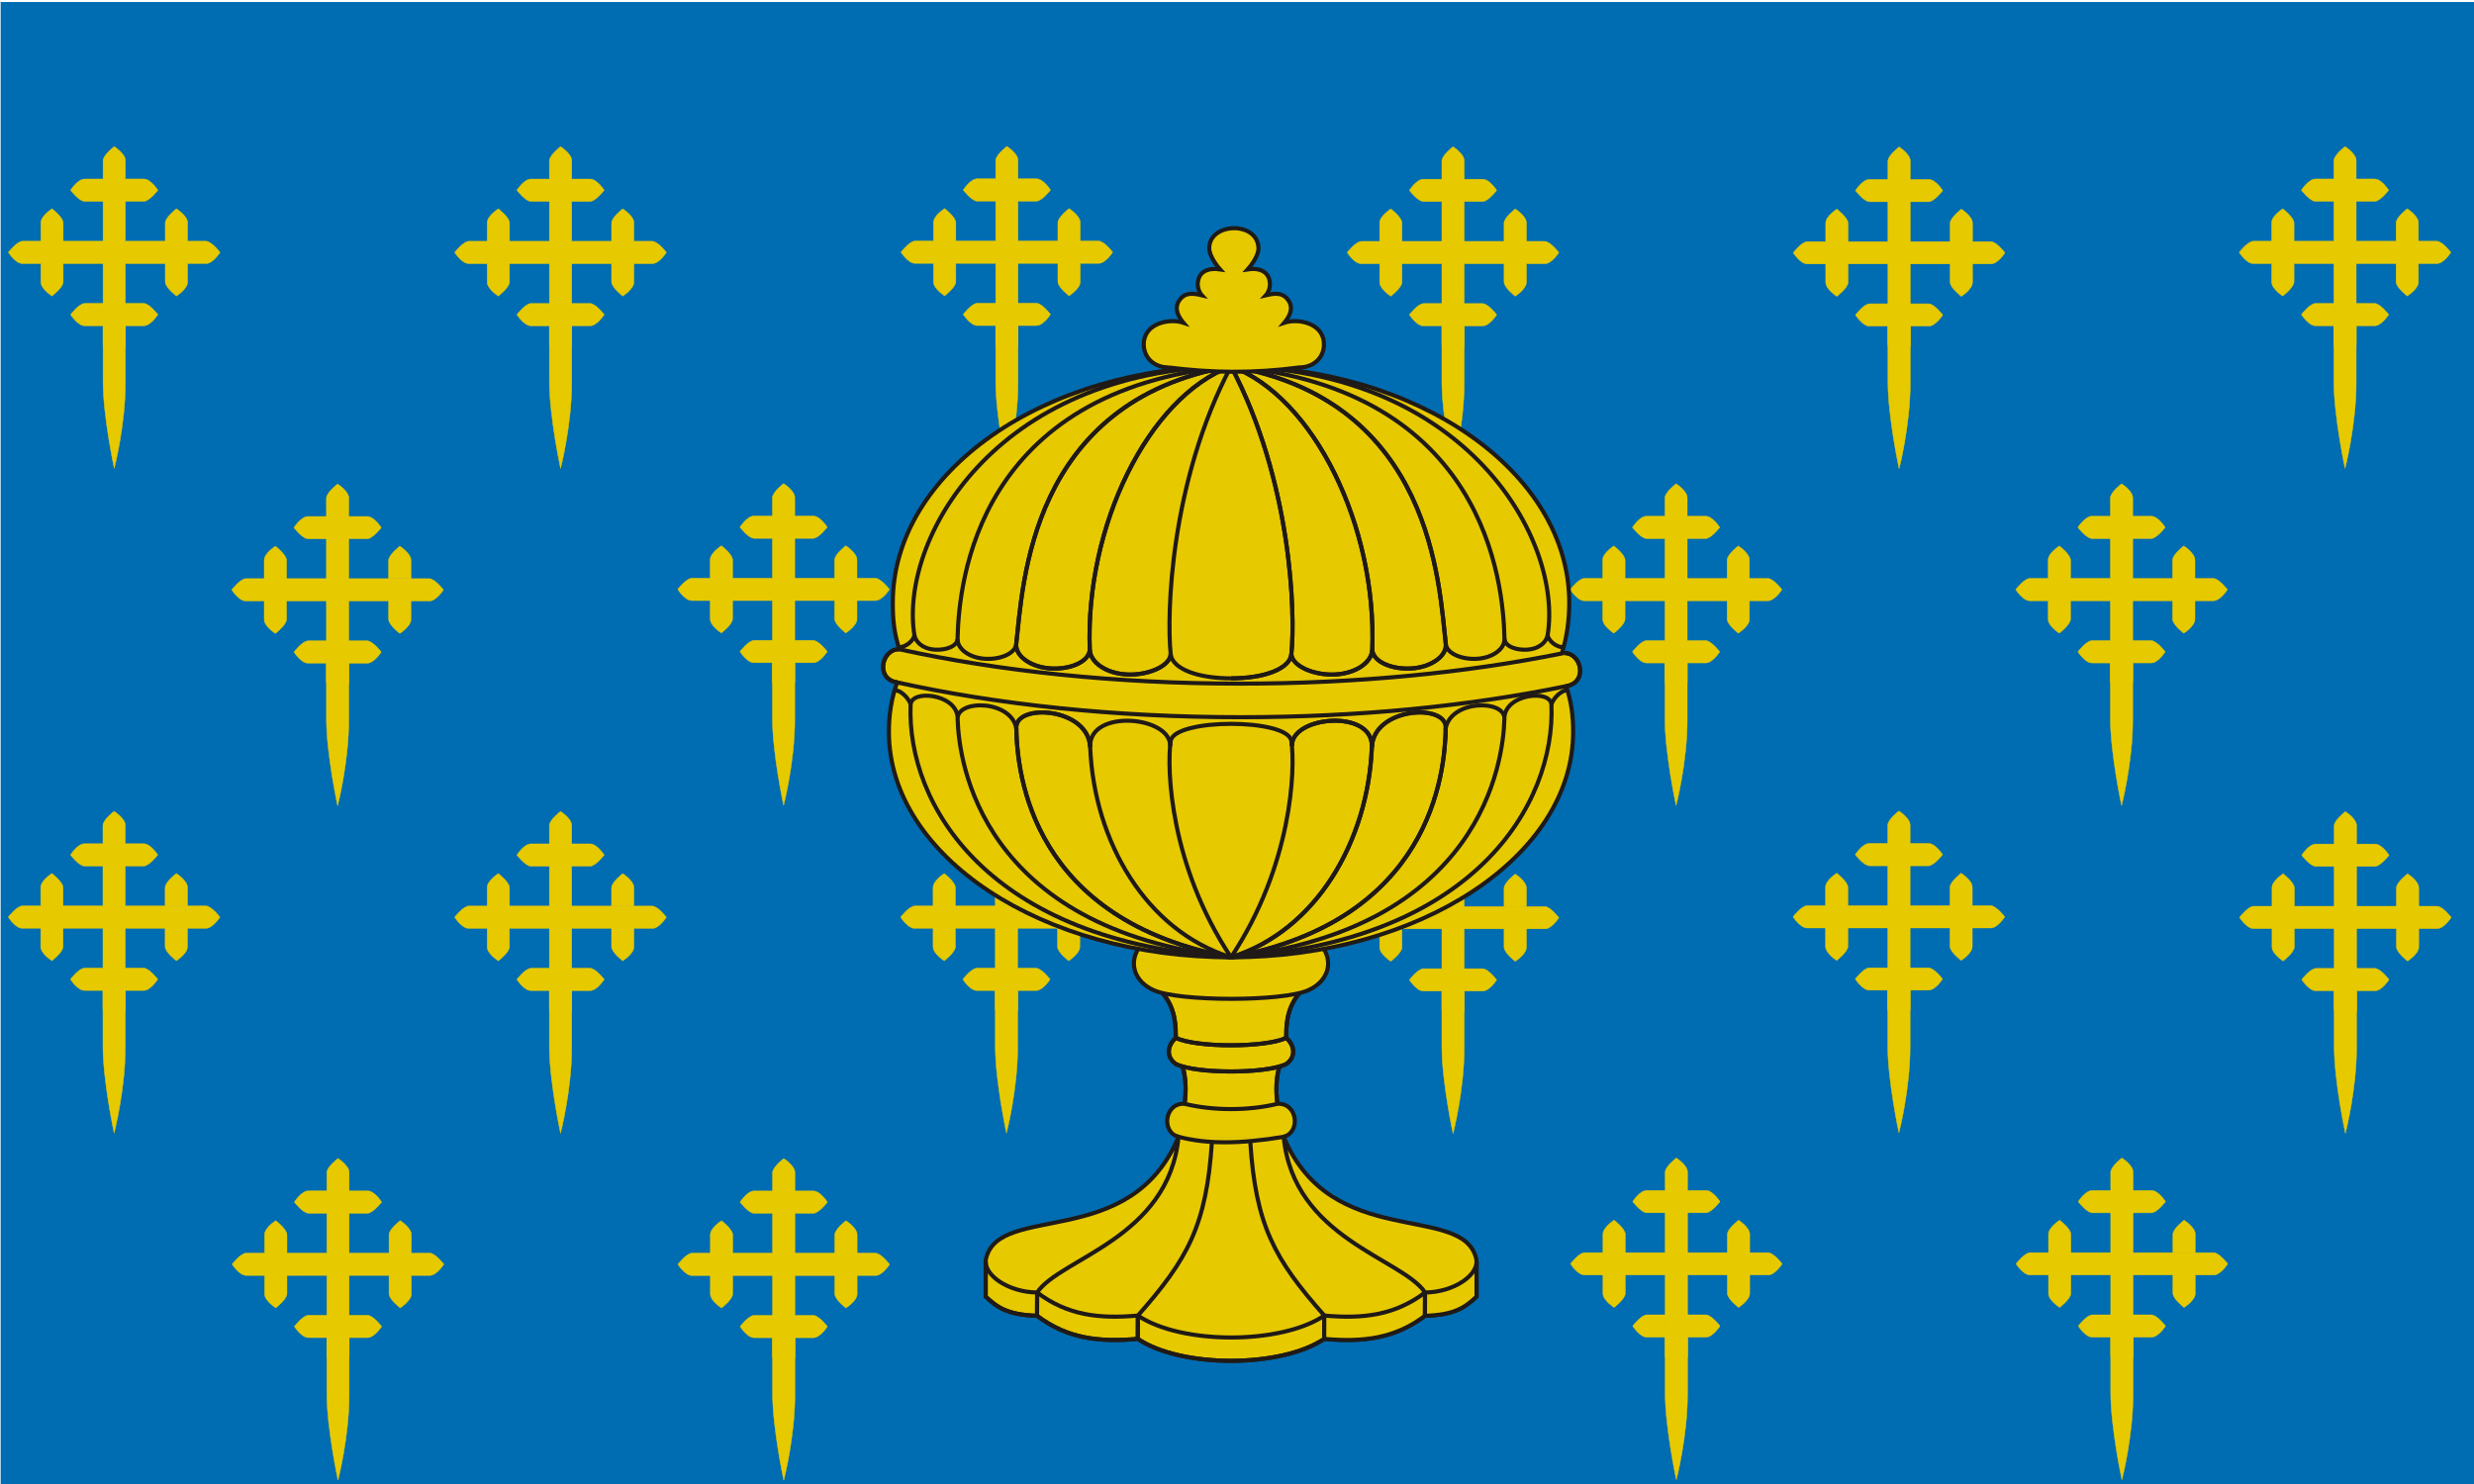
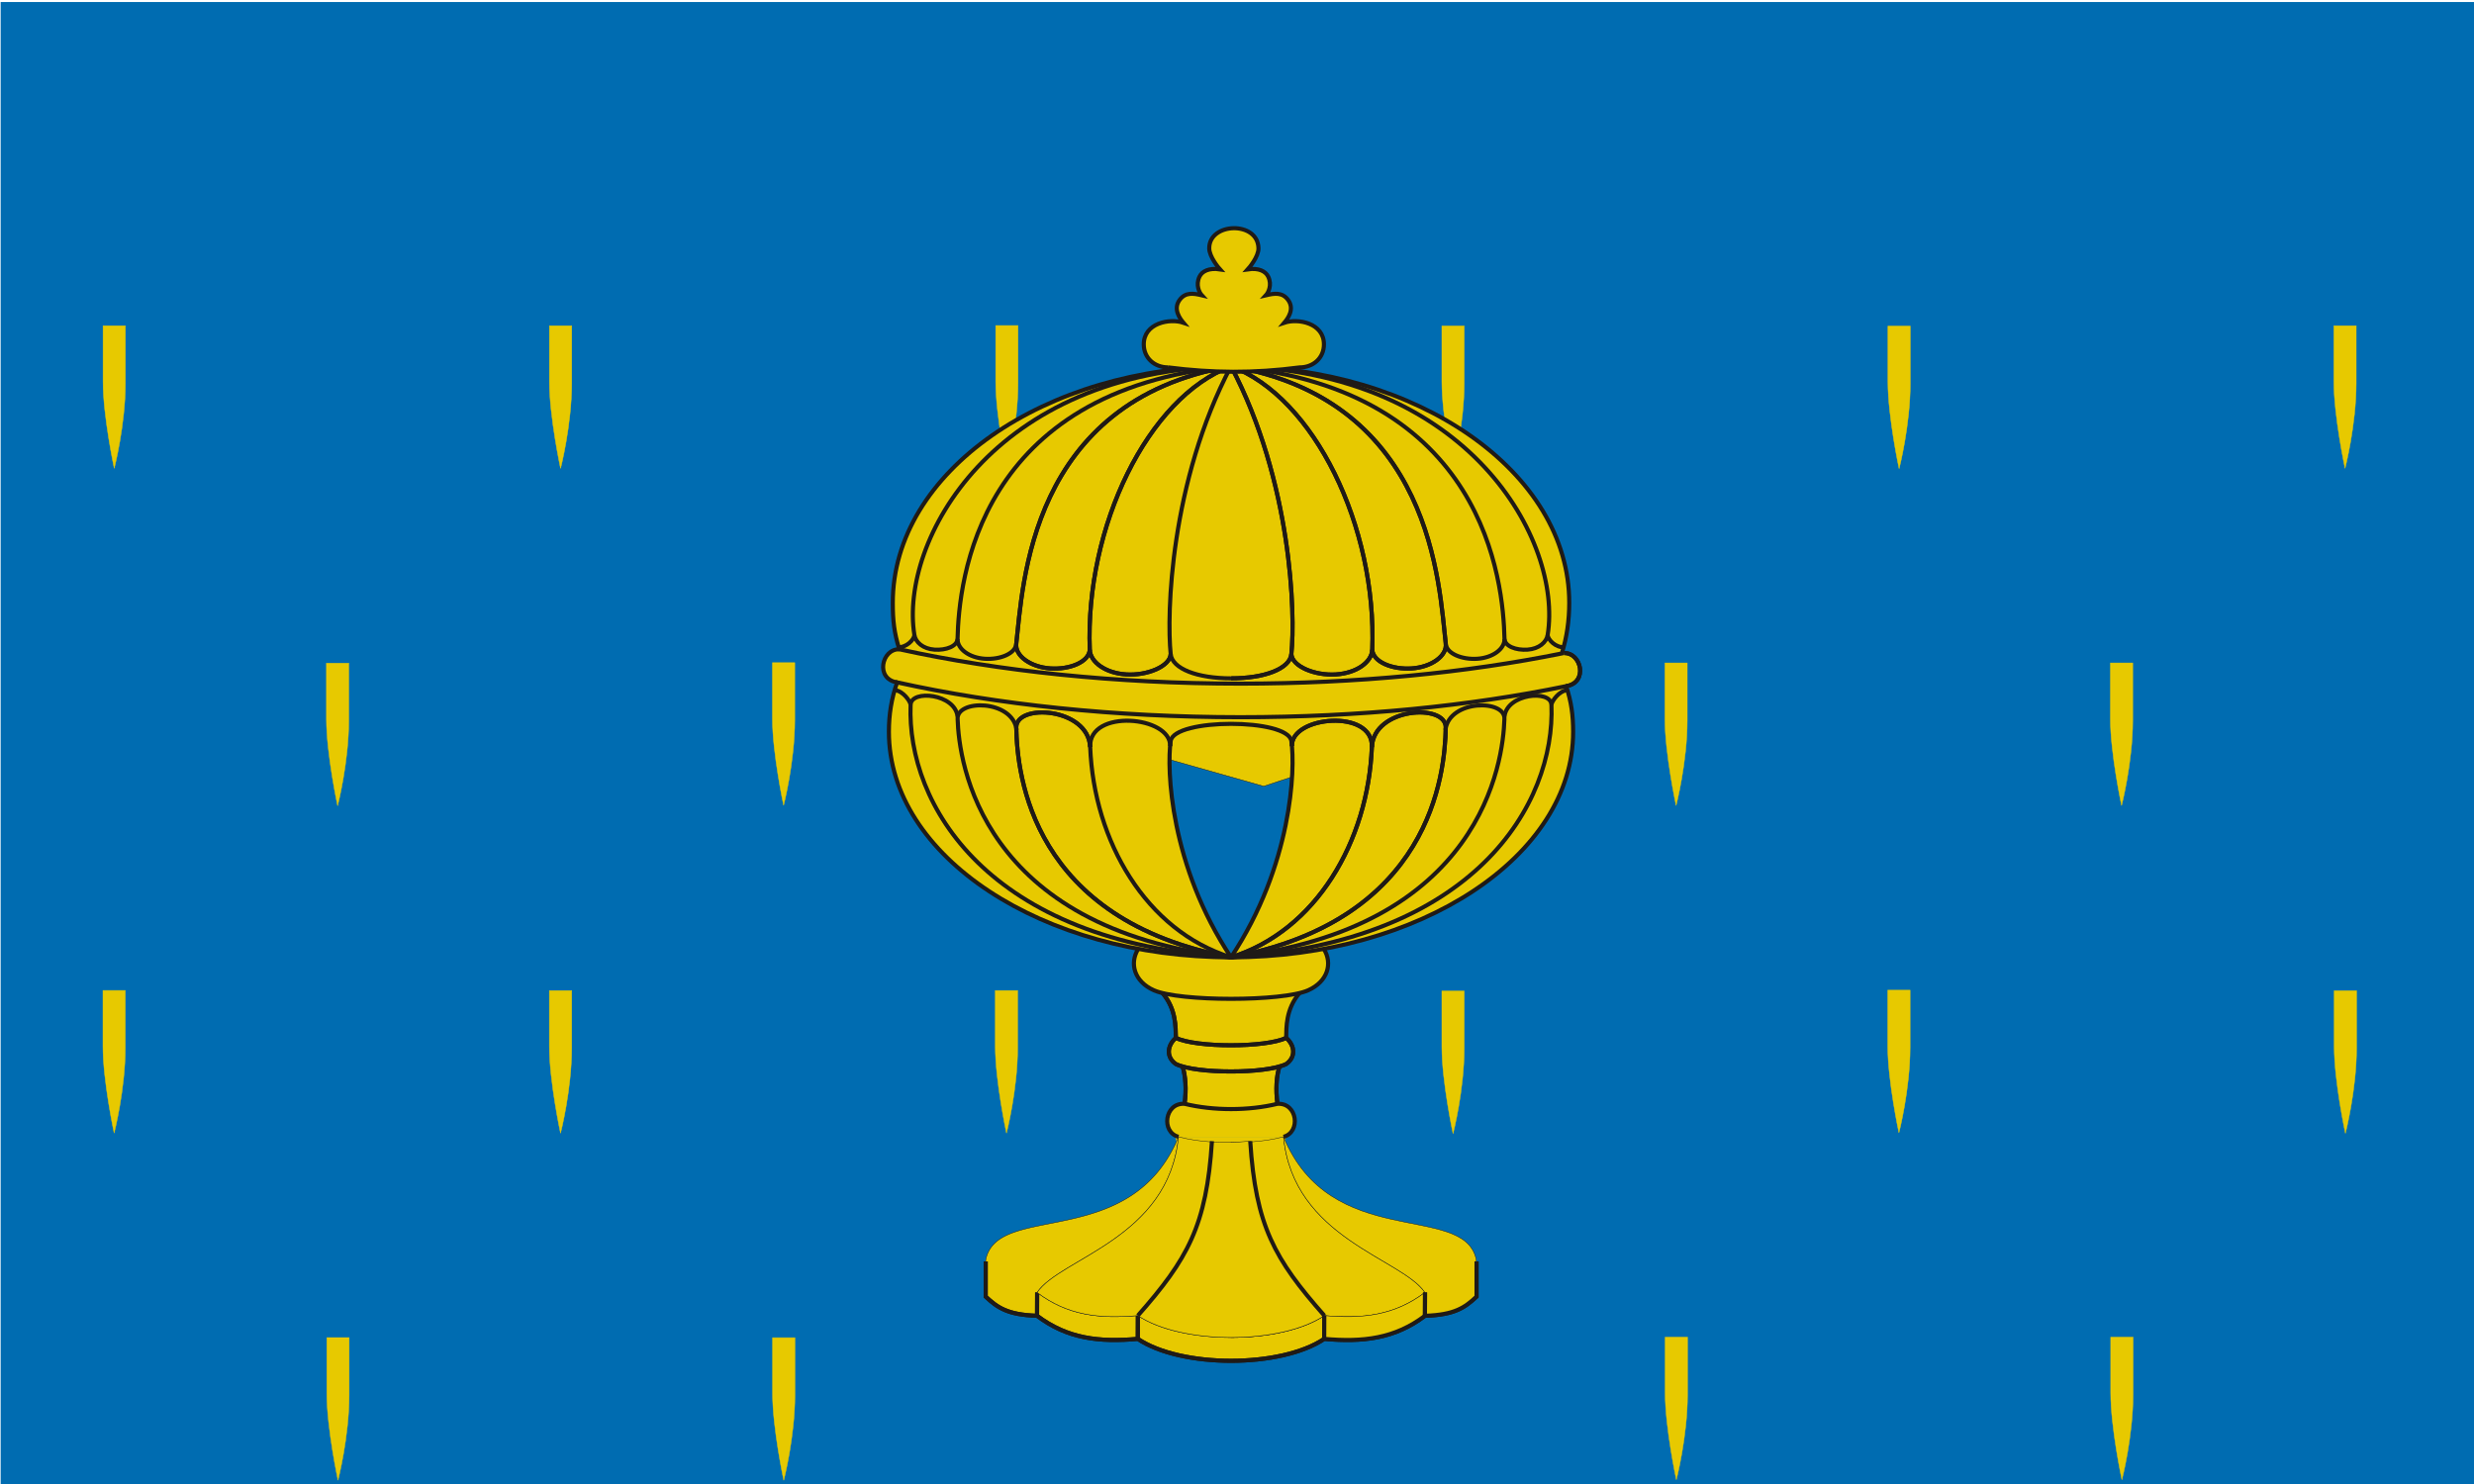
<svg xmlns="http://www.w3.org/2000/svg" xml:space="preserve" width="1590.263" height="954.157" style="shape-rendering:geometricPrecision;text-rendering:geometricPrecision;image-rendering:optimizeQuality;fill-rule:evenodd;clip-rule:evenodd" viewBox="0 0 420.757 252.454">
  <defs>
    <style>.str0,.str2{stroke:#1f1a17;stroke-width:.076}.str0{stroke:#e7c900}.str1{stroke:#1f1a17;stroke-width:.7}.fil2{fill:none}.fil1{fill:#e7c900}</style>
  </defs>
  <g id="Capa_x0020_1">
    <path style="fill:#006cb1" d="M.111.344h420.757v252.454H.111z" />
-     <path class="fil1 str0" d="M245.222 164.885v6.816c0 .966 1.9 2.41 1.9 2.41s1.899-1.202 1.899-2.37v-3.15h3.15c1.167 0 2.369-1.898 2.369-1.898s-1.444-1.9-2.41-1.9h-3.11V158.014h6.779v3.11c0 .965 1.9 2.41 1.9 2.41s1.899-1.202 1.899-2.37v-3.15h3.15c1.167 0 2.369-1.898 2.369-1.898s-1.444-1.9-2.41-1.9h-13.688v3.796-10.578h3.11c.965 0 2.41-1.9 2.41-1.9s-1.202-1.898-2.37-1.898h-3.15v-3.15c0-1.167-1.898-2.37-1.898-2.37s-1.9 1.445-1.9 2.411V154.214h-13.688c-.966 0-2.41 1.9-2.41 1.9s1.202 1.9 2.37 1.899h3.15v3.15c0 1.167 1.897 2.37 1.897 2.37s1.901-1.445 1.901-2.411v-3.109H245.221v.001l.001 1.498V164.885zm-10.58-10.67h3.799v-3.11c0-.966-1.9-2.41-1.9-2.41s-1.899 1.202-1.899 2.37v3.15zm24.956 0h-3.799v-3.108c0-.966 1.9-2.41 1.9-2.41s1.899 1.201 1.899 2.37v3.149zm-14.377-10.579v3.799h-3.11c-.965 0-2.41-1.9-2.41-1.9s1.203-1.9 2.37-1.9l3.15.001zm0 24.956v-3.799h-3.108c-.966 0-2.41 1.9-2.41 1.9s1.202 1.899 2.37 1.899h3.149zM169.272 164.796V171.612c0 .966 1.9 2.41 1.9 2.41s1.899-1.202 1.899-2.37v-3.15h3.15c1.167 0 2.369-1.898 2.369-1.898s-1.444-1.9-2.41-1.9h-3.11V157.925h6.779v3.11c0 .965 1.9 2.41 1.9 2.41s1.899-1.202 1.899-2.37v-3.15h3.15c1.167 0 2.369-1.898 2.369-1.898s-1.444-1.9-2.41-1.9h-13.688v3.796-10.578h3.11c.965 0 2.41-1.9 2.41-1.9s-1.202-1.898-2.37-1.898h-3.15v-3.15c0-1.167-1.898-2.37-1.898-2.37s-1.9 1.445-1.9 2.411V154.125h-13.688c-.966 0-2.41 1.9-2.41 1.9s1.202 1.9 2.37 1.899h3.15v3.15c0 1.167 1.897 2.37 1.897 2.37s1.901-1.445 1.901-2.411v-3.109H169.271v.001l.001 1.498V164.796zm-10.58-10.67h3.799v-3.11c0-.966-1.9-2.41-1.9-2.41s-1.899 1.202-1.899 2.37v3.15zm24.956 0h-3.799v-3.108c0-.966 1.9-2.41 1.9-2.41s1.899 1.201 1.899 2.37v3.149zm-14.377-10.579v3.799h-3.11c-.965 0-2.41-1.9-2.41-1.9s1.203-1.9 2.37-1.9l3.15.001zm0 24.956v-3.799h-3.108c-.966 0-2.41 1.9-2.41 1.9s1.202 1.899 2.37 1.899h3.149zM93.431 164.807v6.816c0 .966 1.901 2.41 1.901 2.41s1.898-1.202 1.898-2.37v-3.15h3.15c1.168 0 2.37-1.898 2.37-1.898s-1.445-1.9-2.411-1.9H97.23V157.936h6.779v3.11c0 .965 1.9 2.41 1.9 2.41s1.898-1.202 1.898-2.37v-3.15h3.15c1.167 0 2.37-1.898 2.37-1.898s-1.445-1.9-2.411-1.9H97.228v3.796-10.578h3.11c.966 0 2.41-1.9 2.41-1.9s-1.202-1.898-2.37-1.898h-3.15v-3.15c.001-1.167-1.897-2.37-1.897-2.37s-1.901 1.445-1.9 2.411V154.136H79.742c-.966 0-2.41 1.9-2.41 1.9s1.201 1.9 2.37 1.899h3.149v3.15c0 1.167 1.898 2.37 1.898 2.37s1.9-1.445 1.9-2.411v-3.109H93.431v6.872zm-10.58-10.67h3.8v-3.11c0-.966-1.901-2.41-1.901-2.41s-1.898 1.202-1.898 2.37v3.15zm24.956 0h-3.798v-3.108c0-.966 1.9-2.41 1.9-2.41s1.898 1.201 1.898 2.37v3.149zM93.43 143.559v3.799h-3.109c-.966 0-2.41-1.9-2.41-1.9s1.202-1.9 2.37-1.9l3.15.001zm.001 24.956v-3.799h-3.108c-.967 0-2.41 1.9-2.41 1.9s1.201 1.899 2.37 1.899h3.148zM55.584 223.842V230.658c0 .966 1.9 2.41 1.9 2.41s1.898-1.202 1.898-2.37v-3.15h3.15c1.168 0 2.37-1.898 2.37-1.898s-1.445-1.9-2.41-1.9h-3.11V216.97h6.779v3.11c0 .965 1.9 2.41 1.9 2.41s1.898-1.202 1.898-2.37v-3.15h3.15c1.168 0 2.37-1.898 2.37-1.898s-1.445-1.9-2.41-1.9H59.38v3.796l.001-3.796v-6.782h3.109c.966 0 2.41-1.9 2.41-1.9s-1.202-1.898-2.37-1.898h-3.149v-3.15c0-1.167-1.898-2.37-1.898-2.37s-1.9 1.445-1.9 2.411V213.171H41.894c-.966 0-2.41 1.9-2.41 1.9s1.202 1.9 2.37 1.899h3.15v3.15c0 1.167 1.897 2.37 1.897 2.37s1.9-1.445 1.9-2.411v-3.109H55.583v.001h.002V223.842zm-10.58-10.67h3.799v-3.11c0-.966-1.9-2.41-1.9-2.41s-1.9 1.202-1.9 2.37l.001 3.15zm24.955 0h-3.798v-3.108c0-.966 1.9-2.41 1.9-2.41s1.898 1.202 1.898 2.37v3.149zm-14.377-10.579v3.799h-3.108c-.967 0-2.41-1.9-2.41-1.9s1.201-1.9 2.369-1.9l3.15.001zm.002 24.956v-3.799h-3.11c-.965 0-2.41 1.9-2.41 1.9s1.203 1.899 2.37 1.899h3.15zM131.393 223.857V230.673c0 .966 1.9 2.41 1.9 2.41s1.899-1.202 1.899-2.37v-3.15h3.15c1.167 0 2.369-1.898 2.369-1.898s-1.444-1.9-2.41-1.9h-3.11V216.986h6.779v3.11c0 .965 1.9 2.41 1.9 2.41s1.899-1.202 1.899-2.37v-3.15h3.15c1.167 0 2.369-1.898 2.369-1.898s-1.444-1.9-2.41-1.9H135.19v3.796-10.578h3.11c.965 0 2.41-1.9 2.41-1.9s-1.202-1.898-2.37-1.898h-3.15v-3.15c0-1.167-1.898-2.37-1.898-2.37s-1.9 1.445-1.9 2.411V213.186h-13.688c-.966 0-2.41 1.9-2.41 1.9s1.202 1.9 2.37 1.899h3.15v3.15c0 1.167 1.897 2.37 1.897 2.37s1.901-1.445 1.901-2.411v-3.109H131.392v.001l.001 1.498V223.857zm-10.58-10.67h3.799v-3.11c0-.966-1.9-2.41-1.9-2.41s-1.899 1.202-1.899 2.37v3.15zm24.956 0h-3.799v-3.108c0-.966 1.9-2.41 1.9-2.41s1.899 1.201 1.899 2.37v3.149zm-14.377-10.579v3.799h-3.11c-.965 0-2.41-1.9-2.41-1.9s1.203-1.9 2.37-1.9l3.15.001zm0 24.956v-3.799h-3.108c-.966 0-2.41 1.9-2.41 1.9s1.202 1.899 2.37 1.899h3.149zM55.517 109.11V115.926c0 .965 1.9 2.41 1.9 2.41s1.899-1.202 1.898-2.37v-3.15h3.15c1.168 0 2.37-1.898 2.37-1.898s-1.444-1.9-2.41-1.9h-3.11V102.239h6.779v3.11c0 .965 1.9 2.41 1.9 2.41s1.898-1.202 1.898-2.37v-3.15h3.15c1.168 0 2.37-1.898 2.37-1.898s-1.445-1.9-2.41-1.9H59.312v3.796l.001-3.796v-6.782h3.109c.966 0 2.41-1.9 2.41-1.9s-1.201-1.898-2.37-1.898h-3.149v-3.15c0-1.167-1.898-2.37-1.898-2.37s-1.9 1.445-1.9 2.411V98.44H41.828c-.966 0-2.41 1.9-2.41 1.9s1.202 1.9 2.37 1.899h3.15v3.15c0 1.167 1.897 2.37 1.897 2.37s1.9-1.445 1.9-2.411v-3.109H55.517v6.872zm-10.58-10.67h3.799v-3.11c0-.966-1.9-2.41-1.9-2.41s-1.899 1.202-1.899 2.37v3.15zm24.955 0h-3.798v-3.108c0-.966 1.9-2.41 1.9-2.41s1.899 1.202 1.899 2.37v3.149zM55.516 87.862v3.799h-3.11c-.965 0-2.41-1.9-2.41-1.9s1.202-1.9 2.37-1.9l3.15.001zm0 24.956v-3.799h-3.108c-.966 0-2.41 1.9-2.41 1.9s1.202 1.899 2.37 1.899h3.149zM131.37 109.033V115.849c0 .965 1.9 2.41 1.9 2.41s1.899-1.202 1.899-2.37v-3.15h3.15c1.167 0 2.369-1.898 2.369-1.898s-1.444-1.9-2.41-1.9h-3.11V102.162h6.779v3.11c0 .965 1.9 2.41 1.9 2.41s1.899-1.202 1.899-2.37v-3.15h3.15c1.167 0 2.369-1.898 2.369-1.898s-1.444-1.9-2.41-1.9h-13.688v3.796-10.578h3.11c.965 0 2.41-1.9 2.41-1.9s-1.202-1.898-2.37-1.898h-3.15v-3.15c0-1.167-1.898-2.37-1.898-2.37s-1.9 1.445-1.9 2.411V98.362H117.68c-.966 0-2.41 1.9-2.41 1.9s1.202 1.9 2.37 1.899h3.15v3.15c0 1.167 1.897 2.37 1.897 2.37s1.901-1.445 1.901-2.411v-3.109H131.369v.001l.001 1.498V109.033zm-10.58-10.67h3.799v-3.11c0-.966-1.9-2.41-1.9-2.41s-1.899 1.202-1.899 2.37v3.15zm24.956 0h-3.799v-3.108c0-.966 1.9-2.41 1.9-2.41s1.899 1.202 1.899 2.37v3.149zm-14.377-10.579v3.799h-3.11c-.965 0-2.41-1.9-2.41-1.9s1.203-1.9 2.37-1.9l3.15.001zm0 24.956v-3.799h-3.108c-.966 0-2.41 1.9-2.41 1.9s1.202 1.899 2.37 1.899h3.149zM17.528 51.706V58.522c0 .966 1.9 2.41 1.9 2.41s1.899-1.202 1.899-2.37v-3.15h3.15c1.167 0 2.37-1.897 2.37-1.897s-1.445-1.9-2.411-1.9h-3.11V44.834h6.78v3.11c0 .965 1.9 2.41 1.9 2.41s1.898-1.202 1.898-2.37v-3.15h3.15c1.167 0 2.37-1.898 2.37-1.898s-1.445-1.9-2.411-1.9H21.325v3.796-10.577h3.11c.966 0 2.41-1.9 2.41-1.9s-1.202-1.899-2.37-1.899h-3.15v-3.15c0-1.167-1.898-2.369-1.898-2.369s-1.9 1.444-1.9 2.41v13.688H3.839c-.965 0-2.41 1.9-2.41 1.9s1.202 1.898 2.37 1.898h3.15v3.15c0 1.168 1.898 2.37 1.898 2.37s1.9-1.445 1.9-2.41v-3.11H17.527v.001h.001V51.706zm-10.58-10.67h3.799v-3.11c0-.965-1.9-2.41-1.9-2.41s-1.899 1.203-1.899 2.37v3.15zm24.956 0h-3.799v-3.108c0-.966 1.9-2.41 1.9-2.41s1.899 1.202 1.899 2.37v3.149zM17.527 30.458v3.799h-3.109c-.966 0-2.41-1.9-2.41-1.9s1.202-1.899 2.37-1.899h3.149zm.001 24.956v-3.799H14.42c-.966 0-2.41 1.9-2.41 1.9s1.202 1.899 2.37 1.9l3.15-.001zM93.436 51.714V58.53c0 .966 1.9 2.41 1.9 2.41s1.898-1.202 1.898-2.37v-3.15h3.15c1.168 0 2.37-1.897 2.37-1.897s-1.445-1.9-2.41-1.9h-3.11V44.842h6.779v3.11c0 .965 1.9 2.41 1.9 2.41s1.898-1.202 1.898-2.37v-3.15h3.15c1.168 0 2.37-1.898 2.37-1.898s-1.445-1.9-2.41-1.9H97.231v3.796l.001-3.796v-6.782h3.109c.966 0 2.41-1.9 2.41-1.9s-1.202-1.898-2.37-1.898h-3.149v-3.15c0-1.167-1.898-2.369-1.898-2.369s-1.9 1.444-1.9 2.41V41.044H79.746c-.966 0-2.41 1.9-2.41 1.9s1.202 1.898 2.37 1.898h3.15v3.15c0 1.168 1.897 2.37 1.897 2.37s1.9-1.445 1.9-2.41v-3.11H93.435v.001h.002V51.714zm-10.58-10.67h3.799v-3.11c0-.965-1.9-2.41-1.9-2.41s-1.9 1.202-1.9 2.37l.001 3.15zm24.955 0h-3.798v-3.108c0-.966 1.9-2.41 1.9-2.41s1.898 1.202 1.898 2.37v3.149zM93.434 30.466v3.799h-3.108c-.967 0-2.41-1.9-2.41-1.9s1.201-1.899 2.369-1.899h3.15zm.002 24.956v-3.799h-3.11c-.965 0-2.41 1.9-2.41 1.9s1.203 1.899 2.37 1.899h3.15zM169.339 51.672v6.816c0 .965 1.9 2.41 1.9 2.41s1.899-1.202 1.899-2.37v-3.15h3.15c1.167 0 2.369-1.898 2.369-1.898s-1.444-1.9-2.41-1.9h-3.11V44.8h6.779v3.109c0 .966 1.9 2.41 1.9 2.41s1.899-1.202 1.899-2.37V44.8h3.15c1.167.001 2.369-1.897 2.369-1.897s-1.444-1.9-2.41-1.9h-13.688v3.796V34.22h3.11c.965 0 2.41-1.9 2.41-1.9s-1.202-1.898-2.37-1.898h-3.15v-3.15c0-1.168-1.898-2.37-1.898-2.37s-1.9 1.445-1.9 2.41V41.003H155.65c-.966-.001-2.41 1.9-2.41 1.9s1.202 1.898 2.37 1.898h3.15v3.15c0 1.167 1.897 2.369 1.897 2.369s1.901-1.444 1.901-2.41v-3.11H169.338v.002l.001 1.498v5.372zm-10.58-10.67 3.799-.001v-3.109c0-.966-1.9-2.41-1.9-2.41s-1.899 1.202-1.899 2.37v3.15zm24.956 0h-3.799v-3.109c0-.966 1.9-2.41 1.9-2.41s1.899 1.202 1.899 2.37v3.15zm-14.377-10.58v3.8h-3.11c-.965 0-2.41-1.901-2.41-1.901s1.203-1.898 2.37-1.898h3.15zm0 24.956V51.58h-3.108c-.966 0-2.41 1.9-2.41 1.9s1.202 1.898 2.37 1.898h3.149zM245.222 51.733V58.55c0 .966 1.9 2.41 1.9 2.41s1.899-1.202 1.899-2.37v-3.15h3.15c1.167 0 2.369-1.898 2.369-1.898s-1.444-1.9-2.41-1.9h-3.11V44.862h6.779v3.11c0 .965 1.9 2.41 1.9 2.41s1.899-1.202 1.899-2.37v-3.15h3.15c1.167 0 2.369-1.898 2.369-1.898s-1.444-1.9-2.41-1.9h-13.688v3.796-10.578h3.11c.965 0 2.41-1.9 2.41-1.9s-1.202-1.898-2.37-1.898h-3.15v-3.15c0-1.167-1.898-2.37-1.898-2.37s-1.9 1.445-1.9 2.411V41.062h-13.688c-.966 0-2.41 1.901-2.41 1.901s1.202 1.898 2.37 1.898h3.15v3.15c0 1.167 1.897 2.37 1.897 2.37s1.901-1.445 1.901-2.411v-3.109H245.221v.001l.001 1.498V51.733zm-10.58-10.67h3.799v-3.11c0-.966-1.9-2.41-1.9-2.41s-1.899 1.202-1.899 2.37v3.15zm24.956 0h-3.799v-3.108c0-.966 1.9-2.41 1.9-2.41s1.899 1.202 1.899 2.37v3.149zM245.22 30.485v3.799h-3.11c-.965 0-2.41-1.9-2.41-1.9s1.203-1.899 2.37-1.899h3.15zm0 24.956V51.64h-3.108c-.966 0-2.41 1.9-2.41 1.9s1.202 1.899 2.37 1.899h3.149zM17.509 164.785V171.601c0 .966 1.9 2.41 1.9 2.41s1.899-1.202 1.898-2.37v-3.15h3.15c1.168 0 2.37-1.898 2.37-1.898s-1.445-1.9-2.41-1.9h-3.11V157.914h6.779v3.11c0 .965 1.9 2.41 1.9 2.41s1.898-1.202 1.898-2.37v-3.15h3.15c1.168 0 2.37-1.898 2.37-1.898s-1.445-1.9-2.41-1.9H21.304v3.796l.001-3.796v-6.782h3.109c.966 0 2.41-1.9 2.41-1.9s-1.202-1.898-2.37-1.898h-3.149v-3.15c0-1.167-1.898-2.37-1.898-2.37s-1.9 1.445-1.9 2.411V154.114H3.82c-.966 0-2.41 1.9-2.41 1.9s1.202 1.9 2.37 1.899h3.15v3.15c0 1.167 1.897 2.37 1.897 2.37s1.9-1.445 1.9-2.411v-3.109H17.508v.001h.002V164.785zm-10.58-10.67h3.799v-3.11c0-.966-1.9-2.41-1.9-2.41s-1.9 1.202-1.9 2.37l.001 3.15zm24.955 0h-3.798v-3.108c0-.966 1.9-2.41 1.9-2.41s1.899 1.201 1.899 2.37v3.149zm-14.377-10.579v3.799H14.4c-.967 0-2.41-1.9-2.41-1.9s1.201-1.9 2.369-1.9l3.15.001zm.002 24.956v-3.799h-3.11c-.965 0-2.41 1.9-2.41 1.9s1.203 1.899 2.37 1.899h3.15zM321.085 51.769v6.816c0 .965 1.9 2.41 1.9 2.41s1.899-1.202 1.899-2.37v-3.15h3.15c1.167 0 2.369-1.898 2.369-1.898s-1.444-1.9-2.41-1.9h-3.11V44.898h6.779v3.109c0 .966 1.9 2.41 1.9 2.41s1.899-1.202 1.899-2.37v-3.15h3.15c1.167.001 2.369-1.897 2.369-1.897s-1.444-1.9-2.41-1.9h-13.688v3.796V34.318h3.11c.965 0 2.41-1.9 2.41-1.9s-1.202-1.898-2.37-1.898h-3.15v-3.15c0-1.168-1.898-2.37-1.898-2.37s-1.9 1.445-1.9 2.41V41.1H307.397c-.967-.001-2.41 1.9-2.41 1.9s1.201 1.898 2.369 1.898h3.15v3.15c0 1.167 1.898 2.369 1.898 2.369s1.9-1.444 1.9-2.41v-3.11H321.084v.002l.001 1.498v5.372zm-10.58-10.67 3.799-.001v-3.109c0-.966-1.9-2.41-1.9-2.41s-1.899 1.202-1.899 2.37v3.15zm24.956 0h-3.799V37.99c0-.966 1.9-2.41 1.9-2.41s1.899 1.202 1.899 2.37v3.15zm-14.377-10.58v3.8h-3.11c-.965 0-2.41-1.901-2.41-1.901s1.203-1.898 2.37-1.898h3.15zm0 24.956v-3.798h-3.108c-.966 0-2.41 1.9-2.41 1.9s1.202 1.898 2.37 1.898h3.149zM283.156 109.068v6.816c0 .965 1.9 2.41 1.9 2.41s1.899-1.202 1.899-2.37v-3.15h3.15c1.167 0 2.369-1.898 2.369-1.898s-1.444-1.9-2.41-1.9h-3.11V102.197h6.779v3.11c0 .965 1.9 2.41 1.9 2.41s1.899-1.202 1.899-2.37v-3.15h3.15c1.167 0 2.369-1.898 2.369-1.898s-1.444-1.9-2.41-1.9h-13.688v3.796-10.578h3.11c.965 0 2.41-1.9 2.41-1.9s-1.202-1.898-2.37-1.898h-3.15v-3.15c0-1.167-1.898-2.37-1.898-2.37s-1.9 1.445-1.9 2.411V98.397H269.468c-.967 0-2.41 1.9-2.41 1.9s1.201 1.9 2.369 1.899h3.15v3.15c0 1.167 1.898 2.37 1.898 2.37s1.9-1.445 1.9-2.411v-3.109H283.155v.001l.001 1.498V109.068zm-10.58-10.67h3.799v-3.11c0-.966-1.9-2.41-1.9-2.41s-1.899 1.202-1.899 2.37v3.15zm24.956 0h-3.799V95.29c0-.966 1.9-2.41 1.9-2.41s1.899 1.202 1.899 2.37v3.149zM283.155 87.82v3.799h-3.11c-.965 0-2.41-1.9-2.41-1.9s1.203-1.9 2.37-1.9l3.15.001zm0 24.956v-3.799h-3.108c-.966 0-2.41 1.9-2.41 1.9s1.202 1.899 2.37 1.899h3.149zM358.92 109.068v6.816c0 .965 1.9 2.41 1.9 2.41s1.899-1.202 1.899-2.37v-3.15h3.15c1.167 0 2.369-1.898 2.369-1.898s-1.444-1.9-2.41-1.9h-3.11V102.197h6.779v3.11c0 .965 1.9 2.41 1.9 2.41s1.899-1.202 1.899-2.37v-3.15h3.15c1.167 0 2.369-1.898 2.369-1.898s-1.444-1.9-2.41-1.9h-13.688v3.796-10.578h3.11c.965 0 2.41-1.9 2.41-1.9s-1.202-1.898-2.37-1.898h-3.15v-3.15c0-1.167-1.898-2.37-1.898-2.37s-1.9 1.445-1.9 2.411V98.397H345.232c-.967 0-2.41 1.9-2.41 1.9s1.201 1.9 2.369 1.899h3.15v3.15c0 1.167 1.898 2.37 1.898 2.37s1.9-1.445 1.9-2.411v-3.109H358.919v.001l.001 1.498V109.068zm-10.58-10.67h3.799v-3.11c0-.966-1.9-2.41-1.9-2.41s-1.899 1.202-1.899 2.37v3.15zm24.956 0h-3.799V95.29c0-.966 1.9-2.41 1.9-2.41s1.899 1.202 1.899 2.37v3.149zM358.919 87.82v3.799h-3.11c-.965 0-2.41-1.9-2.41-1.9s1.203-1.9 2.37-1.9l3.15.001zm0 24.956v-3.799h-3.108c-.966 0-2.41 1.9-2.41 1.9s1.202 1.899 2.37 1.899h3.149zM396.927 51.705v6.816c0 .965 1.9 2.41 1.9 2.41s1.899-1.203 1.899-2.37v-3.15h3.15c1.167 0 2.369-1.898 2.369-1.898s-1.444-1.9-2.41-1.9h-3.11V44.833h6.779v3.109c0 .966 1.9 2.41 1.9 2.41s1.899-1.202 1.899-2.37v-3.15h3.15c1.167.001 2.369-1.897 2.369-1.897s-1.444-1.901-2.41-1.9h-13.688v3.796V34.254h3.11c.965 0 2.41-1.9 2.41-1.9s-1.202-1.898-2.37-1.898h-3.15v-3.15c0-1.168-1.898-2.37-1.898-2.37s-1.9 1.445-1.9 2.41V41.035H383.239c-.967 0-2.41 1.9-2.41 1.9s1.201 1.899 2.369 1.899h3.15v3.15c0 1.167 1.898 2.369 1.898 2.369s1.9-1.444 1.9-2.41v-3.11H396.926v.002l.001 1.497v5.373zm-10.58-10.671h3.799v-3.109c0-.966-1.9-2.41-1.9-2.41s-1.899 1.202-1.899 2.37v3.149zm24.956.001h-3.799v-3.109c0-.966 1.9-2.41 1.9-2.41s1.899 1.202 1.899 2.37v3.15zm-14.377-10.58v3.8h-3.11c-.965 0-2.41-1.901-2.41-1.901s1.203-1.899 2.37-1.899h3.15zm0 24.956v-3.798h-3.108c-.966 0-2.41 1.9-2.41 1.9s1.202 1.898 2.37 1.898h3.149zM321.055 164.737V171.553c0 .966 1.9 2.41 1.9 2.41s1.899-1.202 1.899-2.37v-3.15h3.15c1.167 0 2.369-1.898 2.369-1.898s-1.444-1.9-2.41-1.9h-3.11V157.866h6.779v3.11c0 .965 1.9 2.41 1.9 2.41s1.899-1.202 1.899-2.37v-3.15h3.15c1.167 0 2.369-1.898 2.369-1.898s-1.444-1.9-2.41-1.9h-13.688v3.796-10.578h3.11c.965 0 2.41-1.9 2.41-1.9s-1.202-1.898-2.37-1.898h-3.15v-3.15c0-1.167-1.898-2.37-1.898-2.37s-1.9 1.445-1.9 2.411V154.066H307.367c-.967 0-2.41 1.9-2.41 1.9s1.201 1.9 2.369 1.899h3.15v3.15c0 1.167 1.898 2.37 1.898 2.37s1.9-1.445 1.9-2.411v-3.109H321.054v.001l.001 1.498V164.737zm-10.58-10.67h3.799v-3.11c0-.966-1.9-2.41-1.9-2.41s-1.899 1.202-1.899 2.37v3.15zm24.956 0h-3.799v-3.108c0-.966 1.9-2.41 1.9-2.41s1.899 1.201 1.899 2.37v3.149zm-14.377-10.579v3.799h-3.11c-.965 0-2.41-1.9-2.41-1.9s1.203-1.9 2.37-1.9l3.15.001zm0 24.956v-3.799h-3.108c-.966 0-2.41 1.9-2.41 1.9s1.202 1.899 2.37 1.899h3.149zM396.984 164.836V171.652c0 .966 1.9 2.41 1.9 2.41s1.899-1.202 1.899-2.37v-3.15h3.15c1.167 0 2.369-1.898 2.369-1.898s-1.444-1.9-2.41-1.9h-3.11V157.965h6.779v3.11c0 .965 1.9 2.41 1.9 2.41s1.899-1.202 1.899-2.37v-3.15h3.15c1.167 0 2.369-1.898 2.369-1.898s-1.444-1.9-2.41-1.9H400.78v3.796-10.578h3.11c.965 0 2.41-1.9 2.41-1.9s-1.202-1.898-2.37-1.898h-3.15v-3.15c0-1.167-1.898-2.37-1.898-2.37s-1.9 1.445-1.9 2.411V154.165H383.296c-.967 0-2.41 1.9-2.41 1.9s1.201 1.9 2.369 1.899h3.15v3.15c0 1.167 1.898 2.37 1.898 2.37s1.9-1.445 1.9-2.411v-3.109H396.983v.001l.001 1.498V164.836zm-10.58-10.67h3.799v-3.11c0-.966-1.9-2.41-1.9-2.41s-1.899 1.202-1.899 2.37v3.15zm24.956 0h-3.799v-3.108c0-.966 1.9-2.41 1.9-2.41s1.899 1.202 1.899 2.37v3.149zm-14.377-10.579v3.799h-3.11c-.965 0-2.41-1.9-2.41-1.9s1.203-1.9 2.37-1.9l3.15.001zm0 24.956v-3.799h-3.108c-.966 0-2.41 1.9-2.41 1.9s1.202 1.899 2.37 1.899h3.149zM283.199 223.767V230.583c0 .966 1.9 2.41 1.9 2.41s1.899-1.202 1.899-2.37v-3.15h3.15c1.167 0 2.369-1.898 2.369-1.898s-1.444-1.9-2.41-1.9h-3.11V216.896h6.779v3.11c0 .965 1.9 2.41 1.9 2.41s1.899-1.202 1.899-2.37v-3.15h3.15c1.167 0 2.369-1.898 2.369-1.898s-1.444-1.9-2.41-1.9h-13.688v3.796-10.578h3.11c.965 0 2.41-1.9 2.41-1.9s-1.202-1.898-2.37-1.898h-3.15v-3.15c0-1.167-1.898-2.37-1.898-2.37s-1.9 1.445-1.9 2.411V213.096H269.51c-.967 0-2.41 1.9-2.41 1.9s1.201 1.9 2.369 1.899h3.15v3.15c0 1.167 1.898 2.37 1.898 2.37s1.9-1.445 1.9-2.411v-3.109H283.198v.001l.001 1.498V223.767zm-10.58-10.67h3.799v-3.11c0-.966-1.9-2.41-1.9-2.41s-1.899 1.202-1.899 2.37v3.15zm24.956 0h-3.799v-3.108c0-.966 1.9-2.41 1.9-2.41s1.899 1.201 1.899 2.37v3.149zm-14.377-10.579v3.799h-3.11c-.965 0-2.41-1.9-2.41-1.9s1.203-1.9 2.37-1.9l3.15.001zm0 24.956v-3.799h-3.108c-.966 0-2.41 1.9-2.41 1.9s1.202 1.899 2.37 1.899h3.149zM358.975 223.769V230.585c0 .966 1.9 2.41 1.9 2.41s1.899-1.202 1.899-2.37v-3.15h3.15c1.167 0 2.369-1.898 2.369-1.898s-1.444-1.9-2.41-1.9h-3.11V216.898h6.779v3.11c0 .965 1.9 2.41 1.9 2.41s1.899-1.202 1.899-2.37v-3.15h3.15c1.167 0 2.369-1.898 2.369-1.898s-1.444-1.9-2.41-1.9h-13.688v3.796-10.578h3.11c.965 0 2.41-1.9 2.41-1.9s-1.202-1.898-2.37-1.898h-3.15v-3.15c0-1.167-1.898-2.37-1.898-2.37s-1.9 1.445-1.9 2.411V213.098H345.287c-.967 0-2.41 1.9-2.41 1.9s1.201 1.9 2.369 1.899h3.15v3.15c0 1.167 1.898 2.37 1.898 2.37s1.9-1.445 1.9-2.411v-3.109H358.974v.001l.001 1.498V223.769zm-10.58-10.67h3.799v-3.11c0-.966-1.9-2.41-1.9-2.41s-1.899 1.202-1.899 2.37v3.15zm24.956 0h-3.799v-3.108c0-.966 1.9-2.41 1.9-2.41s1.899 1.202 1.899 2.37v3.149zm-14.377-10.579v3.799h-3.11c-.965 0-2.41-1.9-2.41-1.9s1.203-1.9 2.37-1.9l3.15.001zm0 24.956v-3.799h-3.108c-.966 0-2.41 1.9-2.41 1.9s1.202 1.899 2.37 1.899h3.149z" />
    <path class="fil1 str0" d="M21.327 55.413h-3.799v9.514c0 5.911 1.9 14.75 1.9 14.75s1.899-7.355 1.899-14.503v-9.761zM97.234 55.42h-3.798v9.515c0 5.911 1.9 14.75 1.9 14.75s1.898-7.355 1.898-14.503V55.42zM59.315 112.816h-3.798v9.514c0 5.912 1.9 14.75 1.9 14.75s1.898-7.355 1.898-14.503v-9.761zM135.169 112.739h-3.799v9.514c0 5.912 1.9 14.75 1.9 14.75s1.9-7.355 1.899-14.503v-9.761zM97.23 168.514h-3.799v9.514c0 5.912 1.9 14.75 1.9 14.75s1.9-7.355 1.899-14.503v-9.761zM21.307 168.492H17.51v9.514c0 5.912 1.9 14.75 1.9 14.75s1.898-7.355 1.898-14.503v-9.761zM59.382 227.549h-3.798v9.514c0 5.912 1.9 14.75 1.9 14.75s1.898-7.355 1.898-14.503v-9.761zM135.192 227.564h-3.799v9.514c0 5.912 1.9 14.75 1.9 14.75s1.9-7.355 1.899-14.503v-9.761zM173.071 168.503h-3.799v9.514c0 5.912 1.9 14.75 1.9 14.75s1.9-7.355 1.899-14.503v-9.761zM249.02 168.592h-3.799v9.514c0 5.912 1.9 14.75 1.9 14.75s1.9-7.355 1.899-14.503v-9.761zM286.997 227.474h-3.799v9.514c0 5.912 1.9 14.75 1.9 14.75s1.9-7.355 1.899-14.503v-9.761zM362.773 227.475h-3.799v9.514c0 5.912 1.9 14.75 1.9 14.75s1.9-7.355 1.899-14.503v-9.761zM324.853 168.444h-3.799v9.514c0 5.912 1.9 14.75 1.9 14.75s1.9-7.355 1.899-14.503v-9.761zM400.782 168.542h-3.799v9.514c0 5.912 1.9 14.75 1.9 14.75s1.9-7.355 1.899-14.503v-9.761zM362.718 112.774h-3.799v9.514c0 5.912 1.9 14.75 1.9 14.75s1.9-7.355 1.899-14.503v-9.761zM286.955 112.774h-3.799v9.514c0 5.912 1.9 14.75 1.9 14.75s1.9-7.355 1.899-14.503v-9.761zM400.725 55.411h-3.799v9.514c0 5.912 1.9 14.75 1.9 14.75s1.9-7.355 1.899-14.503v-9.76zM324.883 55.475h-3.799v9.514c0 5.912 1.9 14.75 1.9 14.75s1.9-7.355 1.899-14.503v-9.76zM249.02 55.44h-3.799v9.514c0 5.911 1.9 14.75 1.9 14.75s1.9-7.355 1.899-14.503V55.44zM173.138 55.378h-3.799v9.514c0 5.912 1.9 14.75 1.9 14.75s1.9-7.355 1.899-14.503v-9.76z" />
    <g id="_86998032">
      <path id="_84849888" class="fil2 str1" d="M209.362 62.306c-10.351 19.637-10.967 42.19-10.261 48.97.26 2.503 4.57 4.123 10.26 4.123" />
      <path id="_84849192" class="fil2 str2" d="m152.95 110.454 49.238-8.601 63.791 9.242m-113.029-.641z" />
      <path id="_84848400" class="fil1 str2" d="M210.966 116.298c19.85 0 38.494-1.865 54.653-5.135a26.868 26.868 0 0 0 .308-1.064c-1.339.048-2.664-1.234-2.714-2.084-.199 1.233-1.46 2.366-3.424 2.499-1.963.133-3.843-.57-3.916-1.817.037 1.683-1.967 3.189-4.614 3.368-2.589.175-5.162-.847-5.366-2.464.14 2.051-2.533 3.89-5.791 4.11-3.316.224-6.594-1.092-6.718-3.198-.08 2.108-2.641 3.995-6.194 4.22-3.554.224-7.434-1.352-7.567-3.457-.26 2.503-4.57 4.123-10.261 4.123-5.692 0-10.001-1.62-10.262-4.123-.133 2.105-4.013 3.68-7.566 3.456-3.554-.224-6.114-2.11-6.195-4.219-.124 2.106-3.402 3.422-6.718 3.198-3.258-.22-5.93-2.059-5.79-4.11-.205 1.617-2.778 2.64-5.367 2.464-2.646-.18-4.65-1.685-4.614-3.368-.073 1.247-1.952 1.95-3.916 1.817-1.963-.133-3.225-1.266-3.424-2.499-.05.841-1.346 2.104-2.67 2.085l.11.355c16.913 3.708 36.774 5.843 58.016 5.843z" />
      <path id="_84847360" class="fil1" d="m202.188 101.853-49.238 8.602c-2.996-.094-4.143 5.053-.374 5.63l62.342 17.672 51.437-17.032c3.769-.576 2.622-5.723-.375-5.63l-63.792-9.242z" />
      <path id="_84846568" class="fil2 str1" d="M265.979 111.096c2.997-.094 4.144 5.054.374 5.63" />
      <path id="_84845776" class="fil2 str1" d="M152.95 110.454c-2.997-.094-4.144 5.054-.374 5.63" />
      <path id="_84845080" class="fil2 str2" d="m152.575 116.084 62.342 17.673 51.437-17.032m-113.78-.641z" />
      <path id="_84844000" class="fil1 str2" d="M217.702 62.877c34.402 4.22 47.891 30.365 45.511 45.138.05.85 1.376 2.133 2.715 2.084.655-2.449.957-4.968.957-7.555 0-20.06-20.996-36.695-48.45-39.74-.245.025-.49.05-.733.073z" />
      <path id="_84842920" class="fil1 str2" d="M215.274 63.07c37.592 6.308 40.392 36.346 40.598 45.627.074 1.247 1.953 1.95 3.917 1.817 1.963-.133 3.224-1.266 3.423-2.499 2.38-14.773-11.109-40.919-45.511-45.139-.816.077-1.624.142-2.427.194z" />
      <path id="_84841808" class="fil1 str2" d="M213.477 63.168c30.385 7.604 31.319 37.013 32.407 46.324l.01.11c.204 1.617 2.777 2.638 5.366 2.463 2.647-.179 4.651-1.685 4.614-3.368-.207-9.281-3.006-39.319-40.598-45.627-.603.04-1.202.072-1.799.098z" />
      <path id="_84840696" class="fil1 str2" d="M211.476 63.231c13.106 6.585 22.665 27.492 21.908 47.283.124 2.105 3.402 3.421 6.718 3.197 3.258-.22 5.93-2.059 5.791-4.11a1.652 1.652 0 0 1-.01-.109c-1.088-9.31-2.022-38.72-32.407-46.324a82.3 82.3 0 0 1-2 .063z" />
      <path id="_84839632" class="fil1 str2" d="M209.849 63.246c9.884 19.41 10.47 41.357 9.774 48.03.133 2.105 4.014 3.68 7.567 3.457 3.553-.225 6.114-2.112 6.194-4.22.757-19.79-8.802-40.697-21.908-47.282-.544.01-1.086.015-1.627.015z" />
      <path id="_89640344" class="fil1 str2" d="M208.878 63.24c-9.887 19.411-10.473 41.363-9.778 48.036.26 2.503 4.57 4.123 10.262 4.123 5.691 0 10-1.62 10.26-4.123.695-6.673.11-28.62-9.774-48.03-.324 0-.647-.003-.97-.007z" />
      <path id="_89642544" class="fil1 str2" d="M207.302 63.204c-13.133 6.554-22.72 27.492-21.962 47.31.08 2.107 2.64 3.994 6.194 4.219 3.553.224 7.434-1.352 7.567-3.457-.695-6.673-.11-28.625 9.778-48.037a84.477 84.477 0 0 1-1.577-.035z" />
      <path id="_89642480" class="fil1 str2" d="M205.428 63.123c-30.563 7.533-31.499 37.04-32.589 46.369a1.652 1.652 0 0 1-.01.11c-.14 2.05 2.533 3.889 5.791 4.109 3.316.224 6.594-1.092 6.718-3.197-.757-19.818 8.83-40.756 21.963-47.31a86.3 86.3 0 0 1-1.873-.08z" />
      <path id="_58433728" class="fil1 str2" d="M155.51 108.015c-2.39-14.84 11.232-41.157 45.982-45.195-.23-.023-.461-.046-.692-.071-27.705 2.893-48.962 19.61-48.962 39.795 0 2.872.203 4.918 1.002 7.556 1.323.019 2.62-1.244 2.67-2.085z" />
      <path id="_86987920" class="fil1 str2" d="M162.85 108.697c.207-9.308 3.022-39.49 40.92-45.68a91.492 91.492 0 0 1-2.278-.197c-34.75 4.038-48.373 30.355-45.982 45.195.199 1.233 1.46 2.366 3.424 2.499 1.963.132 3.843-.57 3.916-1.817z" />
      <path id="_86991360" class="fil1 str2" d="M203.77 63.017c-37.898 6.19-40.712 36.372-40.92 45.68-.037 1.683 1.968 3.19 4.614 3.368 2.59.175 5.162-.846 5.366-2.463l.01-.11c1.09-9.33 2.026-38.837 32.589-46.369a86.333 86.333 0 0 1-1.659-.106z" />
      <path id="_85258072" class="fil1" d="M200.434 193.391h17.854c2.988-.769 2.387-5.825-1.03-5.614h-.005c-4.841 1.197-10.943 1.197-15.784 0h-.005c-3.417-.21-4.018 4.845-1.03 5.614z" />
      <path id="_88369704" class="fil1 str2" d="M197.728 168.943c5.35 1.303 17.916 1.303 23.266 0a9.025 9.025 0 0 0 1.486-.477c3.355-1.488 4.195-4.599 2.656-7.043a86.684 86.684 0 0 1-15.775 1.427 86.682 86.682 0 0 1-15.774-1.427c-1.54 2.444-.7 5.555 2.656 7.043.395.175.896.334 1.485.477z" />
      <path id="_86986784" class="fil1 str2" d="M217.597 181.432c-3.953 1.124-12.52 1.124-16.472 0 .524 1.659.664 3.936.34 6.345h.005c4.84 1.196 10.942 1.196 15.783 0h.004c-.324-2.41-.184-4.687.34-6.345z" />
      <path id="_87030048" class="fil1 str2" d="M218.739 176.558c-3.432 1.684-15.322 1.684-18.754 0-1.495 1.288-1.692 3.285 0 4.455a6.94 6.94 0 0 0 1.141.42c3.953 1.124 12.52 1.124 16.472 0a6.937 6.937 0 0 0 1.141-.42c1.692-1.17 1.495-3.167 0-4.455z" />
      <path id="_85730696" class="fil1 str2" d="M199.983 176.558c3.432 1.684 15.322 1.684 18.754 0 .044-1.829-.07-4.84 2.256-7.614-5.35 1.303-17.916 1.303-23.266 0 2.325 2.774 2.212 5.785 2.256 7.614z" />
-       <path id="_88830136" class="fil1 str2" d="M219.624 126.061c-.572-3.898-19.952-3.898-20.524 0-.037.254-.07.54-.1.855-.513 5.677.557 21.158 10.363 35.934 9.805-14.776 10.874-30.257 10.36-35.934a15.816 15.816 0 0 0-.099-.855z" />
      <path id="_85466384" class="fil2 str1" d="M209.362 162.85c-14.475-4.505-23.316-19.738-23.953-35.765-.262-6.57 13.773-5.297 13.592-.168" />
      <path id="_87030096" class="fil1 str2" d="M245.882 123.831c-.152 8.023-2.636 32.78-36.52 39.02 42.747-4.838 46.276-33.401 46.493-40.475.291-3.37-8.936-3.414-9.973 1.455z" />
      <path id="_85356240" class="fil1 str2" d="M233.316 127.086c-.638 16.027-9.478 31.26-23.953 35.765 33.884-6.24 36.368-30.997 36.52-39.02v-.044c.076-4.19-12.248-3.431-12.567 3.299z" />
      <path id="_85730720" class="fil1 str2" d="M219.724 126.917c.514 5.676-.556 21.158-10.36 35.933 14.474-4.504 23.315-19.738 23.953-35.765.261-6.569-13.774-5.296-13.593-.168z" />
      <path id="_85653288" class="fil1 str2" d="M209.363 162.85c-9.806-14.775-10.876-30.257-10.362-35.933.18-5.129-13.854-6.401-13.593.168.638 16.027 9.479 31.26 23.955 35.765z" />
      <path id="_85654024" class="fil1 str2" d="M209.363 162.85c-14.476-4.505-23.317-19.738-23.955-35.765-.319-6.73-12.643-7.489-12.567-3.3v.045c.152 8.023 2.636 32.78 36.522 39.02z" />
      <path id="_85730216" class="fil1 str2" d="M209.363 162.85c-33.886-6.24-36.37-30.997-36.522-39.02-1.036-4.87-10.264-4.825-9.973-1.455.218 7.074 3.747 35.637 46.495 40.475z" />
      <path id="_85730600" class="fil1 str2" d="M209.363 162.85c-42.748-4.838-46.277-33.4-46.495-40.475-.29-3.37 8.937-3.414 9.974 1.455l-.001-.044c-.076-4.19 12.248-3.431 12.567 3.299-.261-6.57 13.774-5.297 13.593-.168.029-.317.063-.602.1-.856.572-3.898 19.951-3.898 20.523 0 .037.254.071.54.1.856-.181-5.129 13.854-6.401 13.593.168.319-6.73 12.643-7.489 12.567-3.3v.045c1.036-4.87 10.264-4.825 9.973-1.455-.218 7.074-3.747 35.637-46.494 40.475zm-.001 0c5.467 0 10.758-.497 15.775-1.427 24.468-4.535 42.411-19.356 42.411-36.935 0-2.778-.3-5.026-1.145-7.62l-.048-.144c-16.327 3.363-35.236 5.286-55.388 5.286-21.4 0-41.397-2.168-58.39-5.926a26.8 26.8 0 0 0-.261.783c-.789 2.5-1.14 4.926-1.14 7.62 0 17.58 17.944 32.401 42.411 36.936a86.682 86.682 0 0 0 15.775 1.427z" />
      <path id="_86987592" class="fil2 str1" d="M266.354 116.725c.882 2.655 1.193 4.935 1.193 7.763 0 21.184-26.056 38.363-58.187 38.363-32.13 0-58.185-17.18-58.185-38.363 0-2.975.427-5.622 1.4-8.404 16.994 3.759 36.99 5.926 58.39 5.926 20.153 0 39.062-1.923 55.389-5.285z" />
      <path id="_85316032" class="fil2 str1" d="M193.586 161.423c-1.54 2.444-.699 5.555 2.656 7.043 4.376 1.939 21.862 1.94 26.237 0 3.355-1.488 4.196-4.599 2.656-7.043" />
      <path id="_122171960" class="fil2 str1" d="M217.261 187.795c-.332-2.443-.185-4.751.355-6.418" />
      <path id="_85730552" class="fil2 str1" d="M218.739 176.558c1.495 1.288 1.692 3.285 0 4.455-3.432 1.684-15.322 1.684-18.754 0-1.692-1.17-1.495-3.167 0-4.455" />
      <path id="_85653976" class="fil2 str1" d="M218.739 176.558c.044-1.829-.07-4.84 2.256-7.614" />
      <path id="_86986832" class="fil2 str1" d="M201.461 187.795c.332-2.443.185-4.751-.355-6.418" />
      <path id="_58933328" class="fil2 str1" d="M199.983 176.558c3.432 1.684 15.322 1.684 18.754 0" />
      <path id="_89300744" class="fil2 str1" d="M199.983 176.558c-.044-1.829.07-4.84-2.256-7.614" />
      <path id="_89363496" class="fil2 str1" d="M185.339 110.514c-.124 2.105-3.402 3.422-6.718 3.197-3.316-.224-6.026-2.124-5.78-4.219 1.134-9.714 2.101-41.303 36.52-47.185" />
      <path id="_89363400" class="fil2 str1" d="M172.841 109.492c-.1 1.68-2.73 2.752-5.376 2.573-2.647-.179-4.651-1.685-4.614-3.367.217-9.747 3.293-42.38 46.511-46.391" />
      <path id="_86142360" class="fil2 str1" d="M152.733 110.095c1.36.092 2.726-1.217 2.777-2.08" />
      <path id="_85291672" class="fil2 str1" d="M209.362 62.306c-10.351 19.637-10.967 42.19-10.261 48.97.26 2.503 4.57 4.123 10.26 4.123" />
      <path id="_86987168" class="fil2 str1" d="M209.362 62.306c-14.177 5.29-24.819 27.367-24.022 48.208.08 2.107 2.64 3.994 6.194 4.219 3.554.224 7.434-1.352 7.567-3.457" />
      <path id="_85295568" class="fil2 str1" d="M209.362 62.306c-40.566.688-56.415 29.797-53.851 45.71.199 1.232 1.46 2.365 3.424 2.498 1.963.133 3.842-.57 3.916-1.817" />
      <path id="_86987096" class="fil2 str1" d="M185.407 127.086c-.319-6.73-12.643-7.489-12.568-3.299.144 7.975 2.574 32.812 36.522 39.064" />
      <path id="_85352712" class="fil2 str1" d="M172.898 124.171c-.67-5.21-10.329-5.242-10.031-1.795.217 7.074 3.747 35.638 46.493 40.475" />
      <path id="_88830160" class="fil2 str1" d="M152.207 117.413c1.36.118 2.607 1.86 2.658 2.49" />
      <path id="_86987568" class="fil2 str1" d="M209.362 162.85c-14.475-4.505-23.316-19.738-23.953-35.765-.262-6.57 13.773-5.297 13.592-.168" />
      <path id="_86987288" class="fil2 str1" d="M209.362 162.85c-41.509-2.546-55.16-26.122-54.496-42.948.105-2.656 7.595-1.872 7.985 2.002" />
      <path id="_84878360" class="fil2 str1" d="M217.261 187.795c-.332-2.443-.185-4.751.355-6.418" />
      <path id="_86989320" class="fil2 str1" d="M218.739 176.558c1.495 1.288 1.692 3.285 0 4.455-3.432 1.684-15.322 1.684-18.754 0-1.692-1.17-1.495-3.167 0-4.455" />
-       <path id="_86988760" class="fil2 str1" d="M218.739 176.558c.044-1.829-.07-4.84 2.256-7.614" />
      <path id="_86988872" class="fil2 str1" d="M201.461 187.795c.332-2.443.185-4.751-.355-6.418" />
      <path id="_88339296" class="fil2 str1" d="M199.983 176.558c3.432 1.684 15.322 1.684 18.754 0" />
      <path id="_86989544" class="fil2 str1" d="M199.983 176.558c-.044-1.829.07-4.84-2.256-7.614" />
      <path id="_86991384" class="fil2 str1" d="M185.339 110.514c-.124 2.105-3.402 3.422-6.718 3.197-3.316-.224-6.026-2.124-5.78-4.219 1.134-9.714 2.101-41.303 36.52-47.185" />
      <path id="_86988016" class="fil2 str1" d="M209.362 62.306c-14.177 5.29-24.819 27.367-24.022 48.208.08 2.107 2.64 3.994 6.194 4.219 3.554.224 7.434-1.352 7.567-3.457" />
      <path id="_86991160" class="fil2 str1" d="M185.407 127.086c-.319-6.73-12.643-7.489-12.568-3.299.144 7.975 2.574 32.812 36.522 39.064" />
      <path id="_86991440" class="fil2 str1" d="M209.362 162.85c-10.351-15.598-10.967-31.984-10.261-36.789.572-3.898 19.951-3.898 20.523 0 .706 4.805.09 21.19-10.26 36.789" />
      <path id="_85261208" class="fil2 str1" d="M265.979 111.096c2.997-.094 4.144 5.054.374 5.63" />
      <path id="_85998216" class="fil2 str1" d="M233.384 110.514c.124 2.105 3.402 3.422 6.718 3.197 3.316-.224 6.025-2.124 5.78-4.219-1.134-9.714-2.101-41.303-36.52-47.185" />
      <path id="_86987192" class="fil2 str1" d="M265.99 110.095c-1.36.092-2.726-1.217-2.777-2.08" />
      <path id="_86987000" class="fil2 str1" d="M209.362 62.306c10.351 19.637 10.967 42.19 10.261 48.97-.26 2.503-4.569 4.123-10.26 4.123" />
      <path id="_90173872" class="fil2 str1" d="M209.362 62.306c14.177 5.29 24.819 27.367 24.022 48.208-.08 2.107-2.64 3.994-6.194 4.219-3.554.224-7.434-1.352-7.567-3.457" />
      <path id="_89388472" class="fil2 str1" d="M233.316 127.086c.319-6.73 12.643-7.489 12.568-3.299-.144 7.975-2.574 32.812-36.522 39.064" />
      <path id="_85291648" class="fil2 str1" d="M245.824 124.171c.67-5.21 10.329-5.242 10.031-1.795-.217 7.074-3.747 35.638-46.493 40.475" />
      <path id="_85316008" class="fil2 str1" d="M266.517 117.413c-1.36.118-2.607 1.86-2.658 2.49" />
      <path id="_59882792" class="fil2 str1" d="M209.363 162.85c14.475-4.505 23.316-19.738 23.953-35.765.262-6.57-13.773-5.297-13.592-.168" />
      <path id="_88830184" class="fil2 str1" d="M209.363 162.85c41.509-2.546 55.16-26.122 54.496-42.948-.105-2.656-7.595-1.872-7.985 2.002" />
      <path id="_89363472" class="fil2 str1" d="M209.362 62.306c10.351 19.637 10.967 42.19 10.261 48.97-.26 2.503-4.569 4.123-10.26 4.123" />
      <path id="_85644256" class="fil2 str1" d="M233.316 127.086c.319-6.73 12.643-7.489 12.568-3.299-.144 7.975-2.574 32.812-36.522 39.064" />
      <path id="_89385680" class="fil2 str1" d="M209.363 162.85c14.475-4.505 23.316-19.738 23.953-35.765.262-6.57-13.773-5.297-13.592-.168" />
-       <path id="_86987048" class="fil2 str1" d="M152.95 110.454c-2.997-.094-4.144 5.054-.374 5.63" />
      <path id="_59882744" class="fil2 str1" d="M152.95 110.454c-.89-2.813-1.112-4.911-1.112-7.911 0-22.219 25.76-40.238 57.523-40.238s57.523 18.02 57.523 40.238c0 2.963-.396 5.837-1.266 8.62-16.158 3.27-34.802 5.134-54.652 5.134-21.243 0-41.104-2.135-58.016-5.843z" />
      <path id="_89300672" class="fil2 str1" d="M209.362 62.306c40.566.688 56.415 29.797 53.851 45.71-.199 1.232-1.46 2.365-3.423 2.498-1.964.133-3.843-.57-3.917-1.817" />
      <path id="_85730528" class="fil2 str1" d="M245.884 109.492c.1 1.68 2.73 2.752 5.376 2.573 2.647-.179 4.651-1.685 4.614-3.367-.217-9.747-3.293-42.38-46.511-46.391" />
      <path id="_89362352" class="fil2 str1" d="M233.384 110.514c.124 2.105 3.402 3.422 6.718 3.197 3.316-.224 6.025-2.124 5.78-4.219-1.134-9.714-2.101-41.303-36.52-47.185" />
      <path id="_85657560" class="fil2 str1" d="M209.362 62.306c14.177 5.29 24.819 27.367 24.022 48.208-.08 2.107-2.64 3.994-6.194 4.219-3.554.224-7.434-1.352-7.567-3.457" />
      <path id="_85322976" class="fil2" d="m199.787 193.13.433 1.418 17.9.355.715-1.718m-19.048-.055z" />
      <path id="_85291624" class="fil1" d="m199.787 193.13.433 1.418 17.899.354.716-1.717a2.598 2.598 0 0 1-.547.206h-17.854a2.575 2.575 0 0 1-.647-.261z" />
      <path id="_84751088" class="fil1 str2" d="m225.227 223.802-.016 3.965c6.575.577 11.97-.026 17.131-3.929l.016-3.965c-5.16 3.903-10.557 4.505-17.131 3.929z" />
      <path id="_85730888" class="fil1 str2" d="M225.235 223.802c-7.388 4.973-24.328 4.973-31.715 0l-.016 3.965c7.388 4.973 24.328 4.973 31.715 0l.016-3.965z" />
      <path id="_59378592" class="fil1 str2" d="M193.519 223.802c-6.574.576-11.97-.026-17.13-3.93l-.016 3.966c5.16 3.903 10.556 4.505 17.13 3.93l.016-3.966z" />
      <path id="_122172008" class="fil1 str2" d="M200.434 193.391c-8.056 19.45-30.397 11.185-32.728 20.67a2.36 2.36 0 0 0-.068.52V220.58c1.988 1.86 3.71 3.093 8.734 3.258l.016-3.965c3.93-5.841 22.396-9.168 24.046-26.482z" />
      <path id="_86986976" class="fil2 str1" d="M193.519 223.802c8.46-9.587 11.596-15.163 12.513-29.544" />
      <path id="_86987616" class="fil2 str1" d="m193.503 227.767.016-3.965" />
      <path id="_89385632" class="fil2 str1" d="m225.211 227.767.016-3.965" />
      <path id="_89362920" class="fil2 str1" d="m176.373 223.838.015-3.966" />
      <path id="_88369728" class="fil2 str1" d="M242.382 223.838c5.024-.165 6.746-1.398 8.735-3.258v-6m-57.613 13.187c7.388 4.973 24.328 4.973 31.716 0m-31.716 0c-6.574.577-11.97-.026-17.13-3.929m48.846 3.93c6.575.576 11.97-.027 17.13-3.93m-74.711-9.257v6c1.989 1.86 3.71 3.092 8.735 3.257" />
      <path id="_59882840" class="fil2 str1" d="m193.503 227.767.016-3.965" />
      <path id="_85730192" class="fil2 str1" d="m176.373 223.838.015-3.966" />
      <path id="_89362376" class="fil1 str2" d="M225.204 223.802c-8.46-9.587-11.596-15.163-12.513-29.544 2.017-.123 3.868-.412 5.598-.867 1.65 17.314 20.117 20.64 24.046 26.482-5.16 3.903-10.557 4.505-17.131 3.929z" />
      <path id="_85653192" class="str2" d="M212.691 194.258c.917 14.38 4.053 19.957 12.513 29.544-3.69 2.484-9.765 3.727-15.842 3.73l-.004-33.218c1.162.028 2.27.009 3.333-.056z" style="fill:#616f85" />
      <path id="_59882720" class="fil1 str2" d="M242.335 219.872c-3.93-5.841-22.396-9.168-24.046-26.482 8.056 19.45 30.397 11.185 32.729 20.67.042.172.064.346.068.52v6c-1.99 1.86-3.71 3.092-8.735 3.257l-.016-3.965z" />
      <path id="_89362448" class="fil1 str2" d="M225.204 223.802c6.574.576 11.97-.026 17.13-3.93l.016 3.966c-5.16 3.903-10.556 4.505-17.13 3.93l-.016-3.966z" />
      <path id="_85730312" class="fil1 str2" d="M200.434 193.391c-1.65 17.314-20.117 20.64-24.046 26.482 5.16 3.903 10.556 4.505 17.13 3.929 7.389 4.973 24.329 4.973 31.716 0-8.46-9.587-11.682-15.293-12.599-29.673-4.793.419-8.739.173-12.201-.738z" />
      <path id="_122171912" class="fil2 str1" d="M242.382 223.838c5.024-.165 6.746-1.398 8.735-3.258v-6m-57.613 13.187c7.388 4.973 24.328 4.973 31.716 0m-31.716 0c-6.574.577-11.97-.026-17.13-3.929m48.846 3.93c6.575.576 11.97-.027 17.13-3.93m-74.711-9.257v6c1.989 1.86 3.71 3.092 8.735 3.257" />
-       <path id="_85434800" class="fil2 str1" d="M242.365 219.872c-3.93-5.841-22.396-9.168-24.046-26.482-7.494 1.248-13.143 1.248-17.885 0-1.65 17.314-20.117 20.64-24.046 26.482m65.977 0c4.92-.026 9.358-3.063 8.683-5.812-2.332-9.485-24.673-1.22-32.729-20.67m-24.8 30.411c-6.575.577-11.97-.026-17.13-3.929m17.13 3.93c7.388 4.972 24.328 4.972 31.715 0m-48.846-3.93c-4.92-.026-9.359-3.063-8.683-5.812 2.332-9.485 24.673-1.22 32.729-20.67m24.8 30.411c6.575.577 11.97-.026 17.13-3.929" />
      <path id="_86995784" class="fil2 str1" d="M225.227 223.802c-8.46-9.587-11.682-15.293-12.599-29.673" />
      <path id="_86987944" class="fil2 str1" d="m242.341 223.838.016-3.966" />
      <path id="_86997072" class="fil2 str1" d="m242.341 223.838.016-3.966" />
      <path id="_85260168" class="fil2 str1" d="m225.211 227.767.016-3.965" />
      <path id="_86995392" class="fil2 str1" d="M193.519 223.802c8.46-9.587 11.682-15.293 12.599-29.673" />
      <path id="_85259936" class="fil2 str1" d="M200.434 193.391c-2.99-.77-2.387-5.83 1.035-5.614 4.841 1.197 10.943 1.197 15.784 0 3.422-.216 4.024 4.845 1.035 5.614" />
      <path id="_85260568" class="fil1 str1" d="M198.668 62.5c-2.312 0-4.135-1.588-4.146-3.9-.016-3.65 4.41-4.486 6.747-3.695-.566-.672-1.818-2.307-.646-3.891.989-1.336 2.336-1.12 3.777-.777-.41-.444-1.092-1.735-.404-3.172.447-.932 1.625-1.523 3.483-1.244-.23-.251-1.812-2.156-1.822-3.575-.033-4.435 8.306-4.7 8.372 0 .02 1.419-1.592 3.324-1.822 3.575 1.858-.279 3.036.312 3.482 1.244.69 1.437.007 2.728-.403 3.172 1.441-.342 2.788-.56 3.777.777 1.172 1.584-.08 3.22-.646 3.891 2.338-.791 6.763.045 6.746 3.695-.01 2.312-1.823 3.902-4.134 3.902-7.852 1.028-14.858.956-22.361-.002z" />
    </g>
  </g>
</svg>